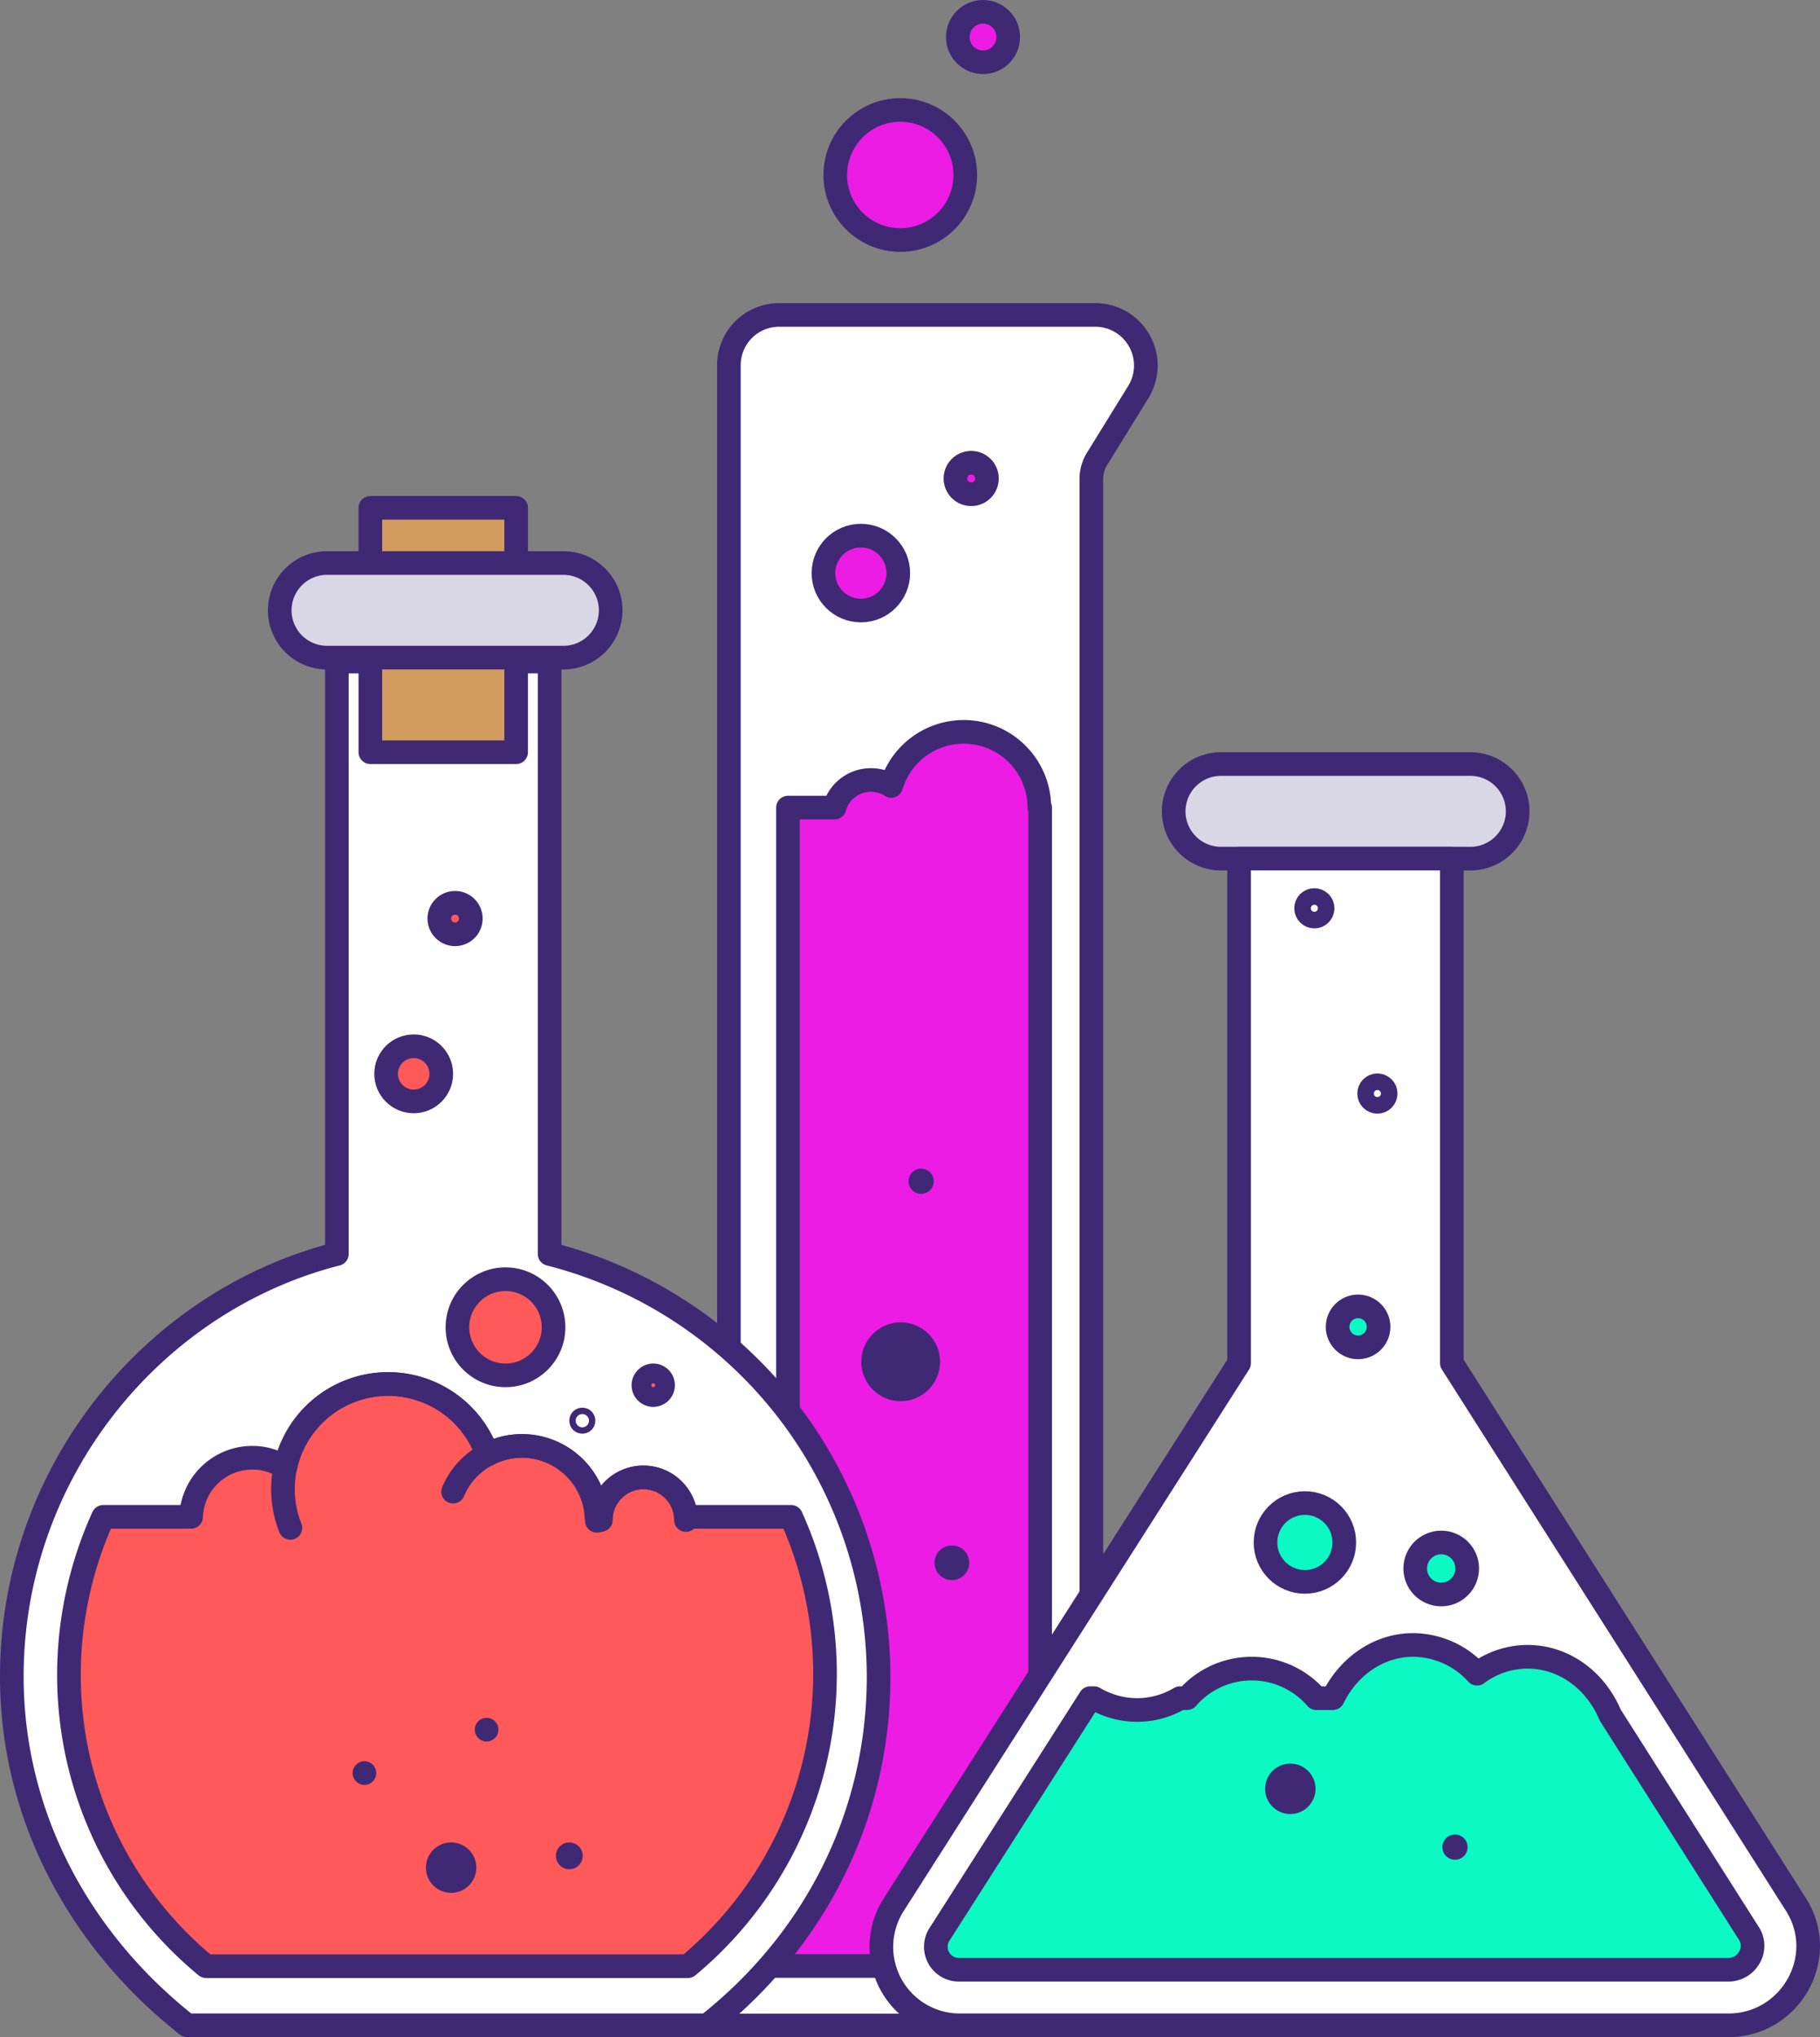
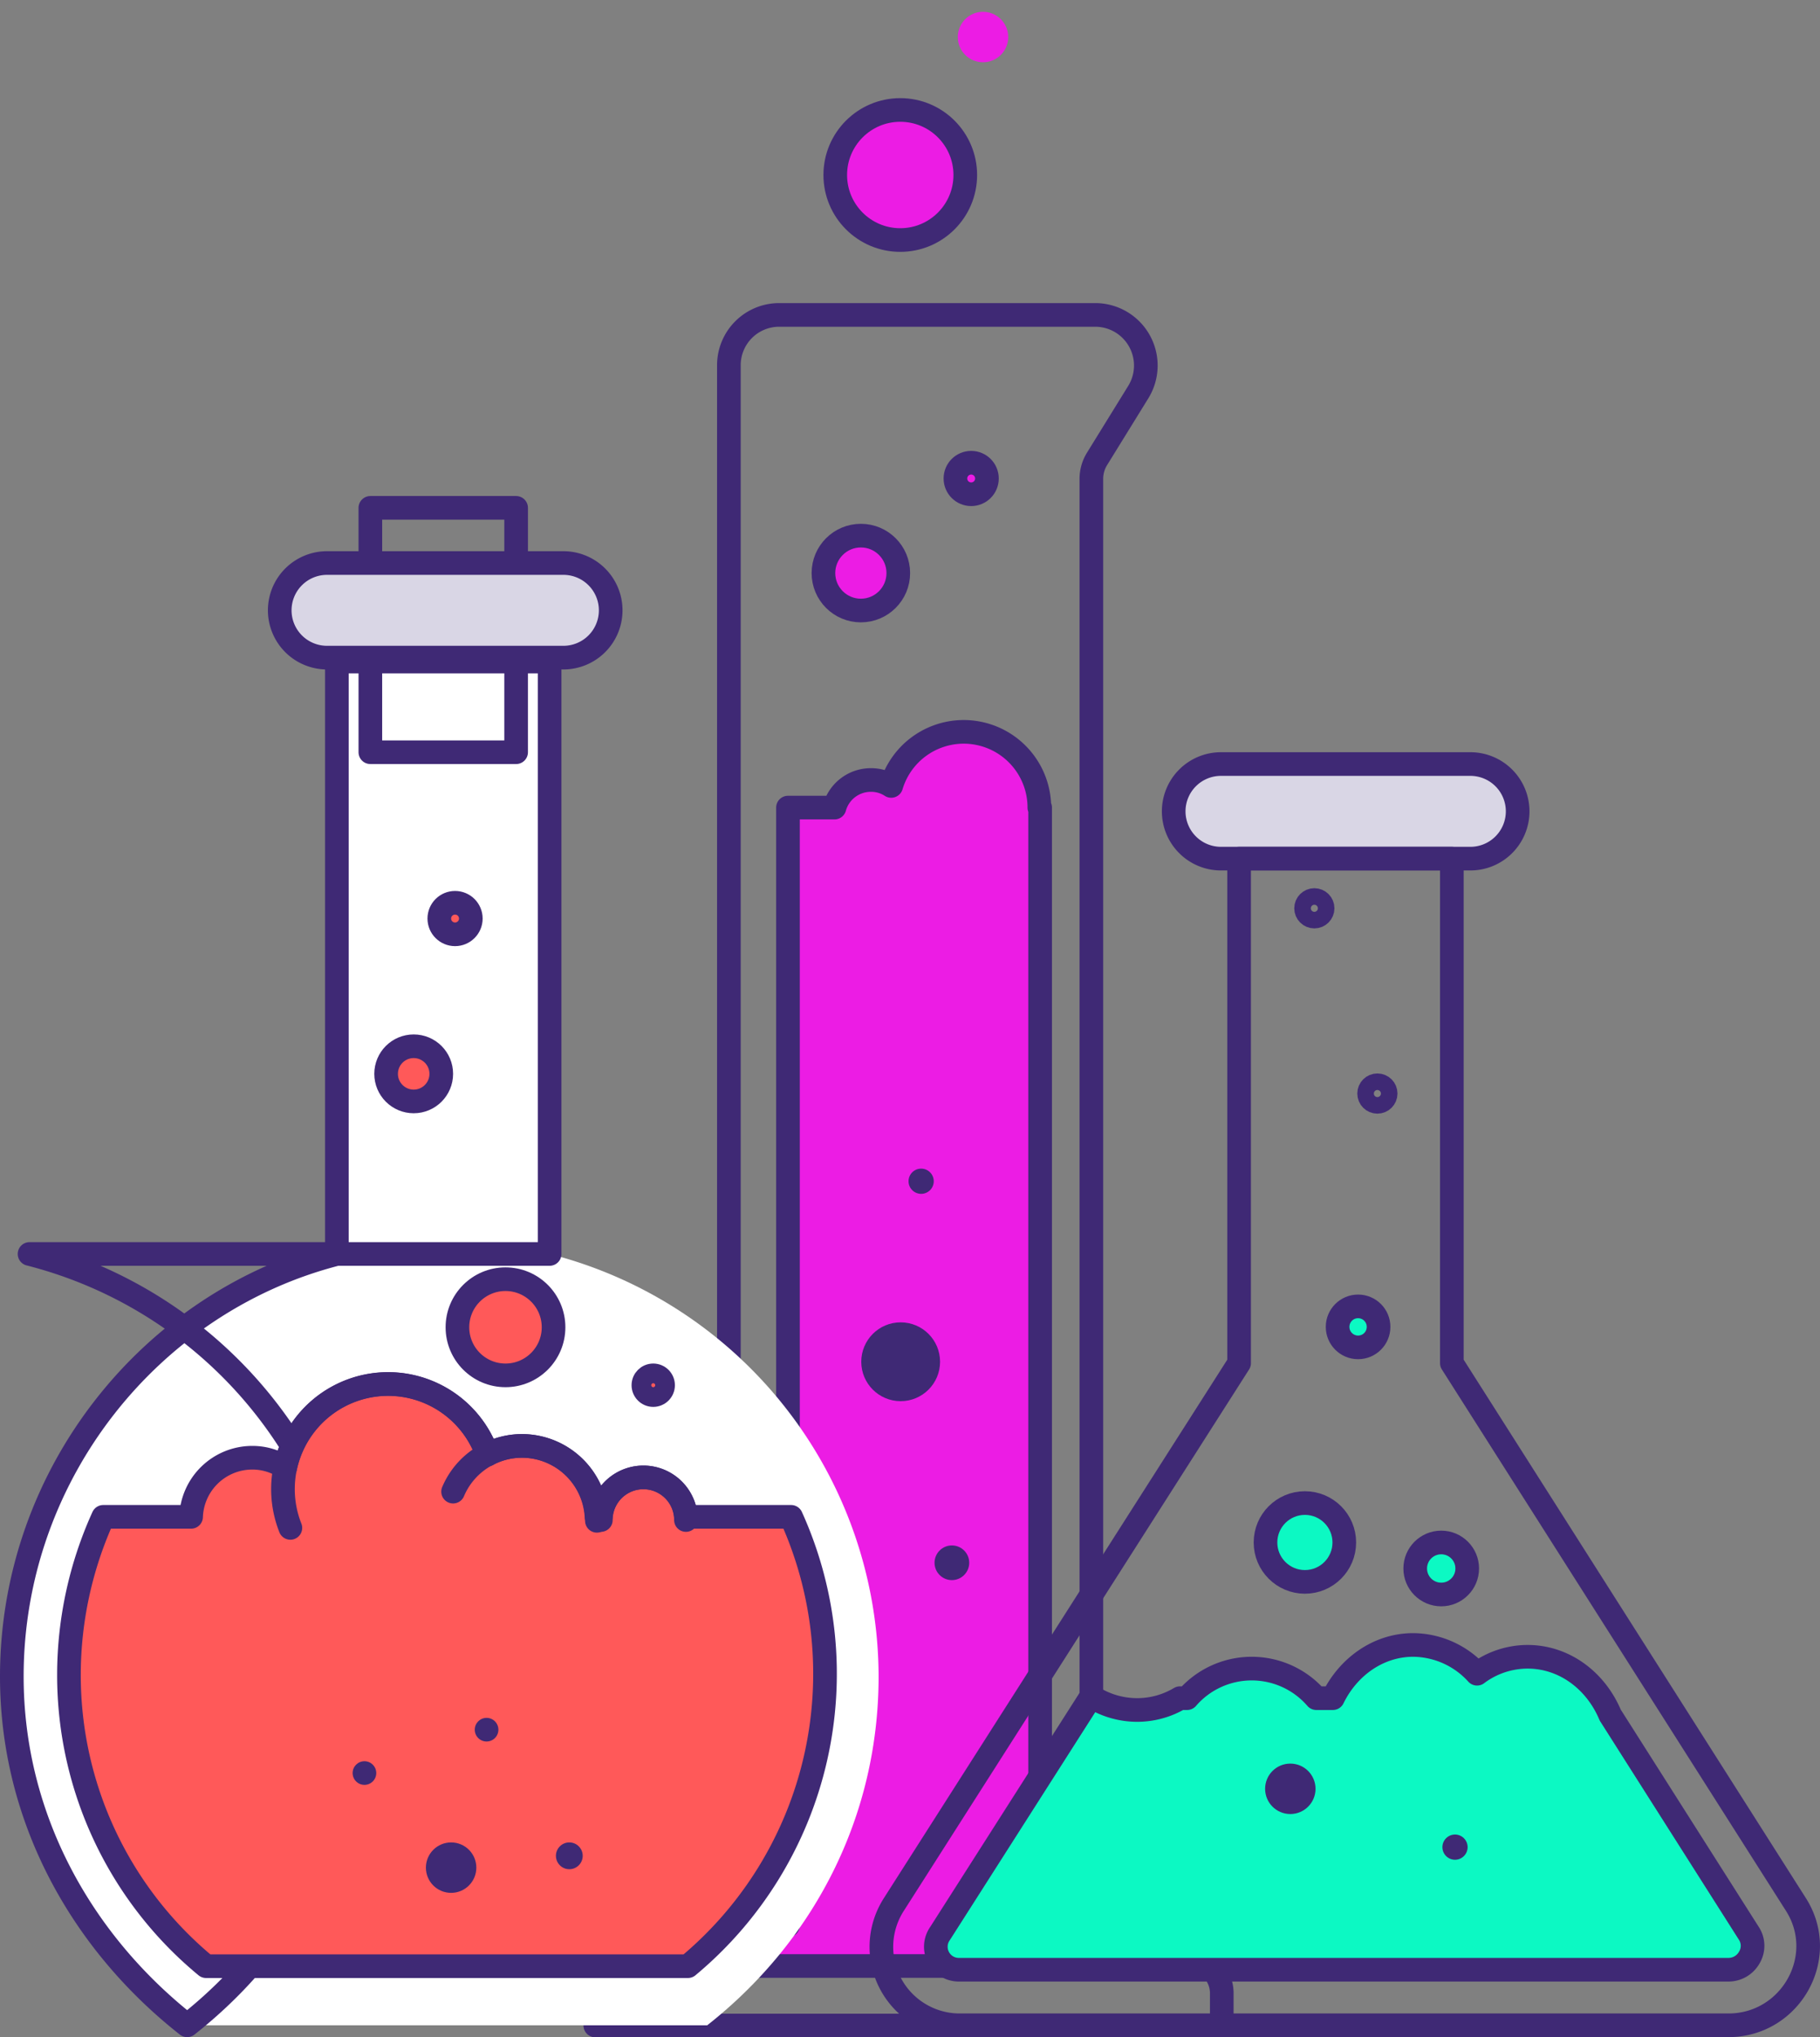
<svg xmlns="http://www.w3.org/2000/svg" viewBox="0 0 461.94 516.9">
  <rect x="0" y="0" width="461.94" height="516.9" fill="#808080" stroke="none" />
  <defs>
    <style>.cls-1{fill:#fff}.cls-2,.cls-8{fill:none;stroke:#3f2975;stroke-linecap:round;stroke-linejoin:round}.cls-2{stroke-width:6px}.cls-3{fill:#ec1ce4}.cls-4{fill:#3f2975}.cls-5{fill:#ff5959}.cls-7{fill:#d9d6e5}.cls-8{stroke-width:5px}.cls-9{fill:#0cf9c3}</style>
  </defs>
  <g id="Layer_2" data-name="Layer 2">
    <g id="Layer_1-2" data-name="Layer 1">
-       <path id="_Path_" data-name="&lt;Path&gt;" class="cls-1" d="M302.4 496.9a74.68 74.68 0 00-24.4-17.4V118.8l11.5-19.9A13.27 13.27 0 00278 79h-78.7A13.29 13.29 0 00186 92.3v387.3a77.45 77.45 0 00-25 17.4h-.3a8.6 8.6 0 00-8.6 8.6v7.4h159v-7.4a8.84 8.84 0 00-8.7-8.7z" />
      <path id="_Path_2" data-name="&lt;Path&gt;" class="cls-2" d="M301.4 496.9a74.68 74.68 0 00-24.4-17.4v-358a9.66 9.66 0 011.4-5l10.5-17A12.84 12.84 0 00278 79.9h-80.2A12.76 12.76 0 00185 92.7v386.8c-10 4.5-17.6 11.4-24 18.4h-.3a9.6 9.6 0 00-9.6 9.6v6.4h159v-8.4a8.82 8.82 0 00-8.7-8.6z" />
      <path id="_Path_3" data-name="&lt;Path&gt;" class="cls-3" d="M272.2 492.3l-8.2-3.7V204.9h-.2a19.2 19.2 0 00-37.6-5.5 9.31 9.31 0 00-5.2-1.5 9.57 9.57 0 00-9.2 7H200v283.6l-8.2 3.7a78.43 78.43 0 00-11.8 6.6h103.7a74.71 74.71 0 00-11.5-6.5z" />
      <path id="_Path_4" data-name="&lt;Path&gt;" class="cls-2" d="M272.2 492.3l-8.2-3.7V204.9h-.2a19.2 19.2 0 00-37.6-5.5 9.31 9.31 0 00-5.2-1.5 9.57 9.57 0 00-9.2 7H200v283.6l-8.2 3.7a78.43 78.43 0 00-11.8 6.6h103.7a74.71 74.71 0 00-11.5-6.5z" />
      <circle id="_Path_5" data-name="&lt;Path&gt;" class="cls-3" cx="218.5" cy="145.4" r="9.5" />
      <circle id="_Path_6" data-name="&lt;Path&gt;" class="cls-2" cx="218.5" cy="145.4" r="9.5" />
      <circle id="_Path_7" data-name="&lt;Path&gt;" class="cls-3" cx="228.5" cy="44.4" r="16.5" />
      <circle id="_Path_8" data-name="&lt;Path&gt;" class="cls-2" cx="228.5" cy="44.4" r="16.5" />
      <circle id="_Path_9" data-name="&lt;Path&gt;" class="cls-3" cx="249.5" cy="9.4" r="6.4" />
-       <circle id="_Path_10" data-name="&lt;Path&gt;" class="cls-2" cx="249.5" cy="9.4" r="6.4" />
      <circle id="_Path_11" data-name="&lt;Path&gt;" class="cls-3" cx="246.5" cy="121.4" r="4" />
      <circle id="_Path_12" data-name="&lt;Path&gt;" class="cls-2" cx="246.5" cy="121.4" r="4" />
      <circle id="_Path_13" data-name="&lt;Path&gt;" class="cls-4" cx="233.8" cy="299.7" r="3.2" />
      <circle id="_Path_14" data-name="&lt;Path&gt;" class="cls-4" cx="228.6" cy="345.5" r="10" />
      <circle id="_Path_15" data-name="&lt;Path&gt;" class="cls-4" cx="241.6" cy="396.5" r="4.4" />
      <g>
        <path id="_Path_16" data-name="&lt;Path&gt;" class="cls-1" d="M139.5 318.15v-150.3h-54v150.3c-47 12-82.5 55.7-82.5 107.2 0 36 17.8 67.5 44.5 88.5h132c26.7-21 43.5-52.5 43.5-88.5a110.86 110.86 0 00-83.5-107.2z" />
-         <path id="_Path_17" data-name="&lt;Path&gt;" class="cls-2" d="M139.5 318.15v-150.3h-54v150.3c-47 12-82.5 55.7-82.5 107.2 0 36 17.8 67.5 44.5 88.5h132c26.7-21 43.5-52.5 43.5-88.5a110.86 110.86 0 00-83.5-107.2z" />
+         <path id="_Path_17" data-name="&lt;Path&gt;" class="cls-2" d="M139.5 318.15v-150.3h-54v150.3c-47 12-82.5 55.7-82.5 107.2 0 36 17.8 67.5 44.5 88.5c26.7-21 43.5-52.5 43.5-88.5a110.86 110.86 0 00-83.5-107.2z" />
        <path id="_Path_18" data-name="&lt;Path&gt;" class="cls-5" d="M200.8 384.85h-26.7a10.83 10.83 0 00-21.6 0h-1.1a19 19 0 00-18.9-18 18.51 18.51 0 00-8.8 2.2 26.68 26.68 0 00-51.3 3.3 15.09 15.09 0 00-8.4-2.5 15.55 15.55 0 00-15.5 15H26.2a97 97 0 00-8.7 40 95.69 95.69 0 0034.8 74h122.3a96.47 96.47 0 0026.2-114z" />
        <path id="_Path_19" data-name="&lt;Path&gt;" class="cls-2" d="M200.8 384.85h-26.7a10.83 10.83 0 00-21.6 0h-1.1a19 19 0 00-18.9-18 18.51 18.51 0 00-8.8 2.2 26.68 26.68 0 00-51.3 3.3 15.09 15.09 0 00-8.4-2.5 15.55 15.55 0 00-15.5 15H26.2a97 97 0 00-8.7 40 95.69 95.69 0 0034.8 74h122.3a96.47 96.47 0 0026.2-114z" />
        <path id="_Path_20" data-name="&lt;Path&gt;" class="cls-2" d="M73.7 387.65a26.68 26.68 0 1150-18.6" />
        <path id="_Path_21" data-name="&lt;Path&gt;" class="cls-2" d="M115 378.45a19 19 0 0136.5 7.4" />
        <path id="_Path_22" data-name="&lt;Path&gt;" class="cls-2" d="M152.5 385.65a10.8 10.8 0 1121.6 0" />
-         <path id="_Path_23" data-name="&lt;Path&gt;" fill="#d29c5e" d="M94 128.85h37v62H94z" />
        <path id="_Path_24" data-name="&lt;Path&gt;" class="cls-2" d="M94 128.85h37v62H94z" />
        <path id="_Path_25" data-name="&lt;Path&gt;" class="cls-7" d="M143 166.85H83a12 12 0 01-12-12 12 12 0 0112-12h60a12 12 0 0112 12 12 12 0 01-12 12z" />
        <path id="_Path_26" data-name="&lt;Path&gt;" class="cls-2" d="M143 166.85H83a12 12 0 01-12-12 12 12 0 0112-12h60a12 12 0 0112 12 12 12 0 01-12 12z" />
        <circle id="_Path_27" data-name="&lt;Path&gt;" class="cls-5" cx="128.3" cy="336.75" r="12.2" />
        <circle id="_Path_28" data-name="&lt;Path&gt;" class="cls-5" cx="115.5" cy="233.05" r="5.5" />
        <circle id="_Path_29" data-name="&lt;Path&gt;" class="cls-5" cx="105" cy="272.45" r="7" />
        <circle id="_Path_30" data-name="&lt;Path&gt;" class="cls-2" cx="128.3" cy="336.75" r="12.2" />
        <circle id="_Path_31" data-name="&lt;Path&gt;" class="cls-2" cx="115.5" cy="233.05" r="4" />
        <circle id="_Path_32" data-name="&lt;Path&gt;" class="cls-2" cx="105" cy="272.45" r="7" />
        <circle id="_Path_33" data-name="&lt;Path&gt;" class="cls-5" cx="165.8" cy="351.45" r="3" />
        <circle id="_Path_34" data-name="&lt;Path&gt;" class="cls-8" cx="165.8" cy="351.45" r="3" />
-         <circle id="_Path_35" data-name="&lt;Path&gt;" class="cls-8" cx="147.8" cy="360.45" r=".8" />
        <circle id="_Path_36" data-name="&lt;Path&gt;" class="cls-4" cx="92.5" cy="449.85" r="3" />
        <circle id="_Path_37" data-name="&lt;Path&gt;" class="cls-4" cx="114.5" cy="473.85" r="6.4" />
        <circle id="_Path_38" data-name="&lt;Path&gt;" class="cls-4" cx="123.5" cy="438.85" r="3" />
        <circle id="_Path_39" data-name="&lt;Path&gt;" class="cls-4" cx="144.5" cy="470.85" r="3.4" />
      </g>
      <g>
        <path id="_Path_40" data-name="&lt;Path&gt;" class="cls-7" d="M373.2 217.85h-63.3a12 12 0 01-12-12 12 12 0 0112-12h63.3a12 12 0 0112 12 12 12 0 01-12 12z" />
        <path id="_Path_41" data-name="&lt;Path&gt;" class="cls-2" d="M373.2 217.85h-63.3a12 12 0 01-12-12 12 12 0 0112-12h63.3a12 12 0 0112 12 12 12 0 01-12 12z" />
-         <path id="_Path_42" data-name="&lt;Path&gt;" class="cls-1" d="M368.5 345.85v-128h-54v128l-87.6 137.3a19.89 19.89 0 0016.7 30.7h195.1c15.8 0 25.6-17.4 17.1-30.7z" />
        <path id="_Path_43" data-name="&lt;Path&gt;" class="cls-2" d="M368.5 345.85v-128h-54v128l-87.6 137.3a19.89 19.89 0 0016.7 30.7h195.1c15.8 0 25.6-17.4 17.1-30.7z" />
        <path id="_Path_44" data-name="&lt;Path&gt;" class="cls-9" d="M443.9 490.55l-35.2-55.4c-3.7-8.8-11.7-14.8-21-14.8a21.43 21.43 0 00-12.8 4.3 22.13 22.13 0 00-16.2-7.3c-8.8 0-16.5 5.5-20.4 13.5h-4.2a21.68 21.68 0 00-32.8 0h-1.8a21.22 21.22 0 01-10.9 3 21.49 21.49 0 01-10.9-3h-1l-38.1 59.7a5.83 5.83 0 004.9 9.2h195.1a6.06 6.06 0 005.4-3.1 5.77 5.77 0 00-.1-6.1z" />
        <path id="_Path_45" data-name="&lt;Path&gt;" class="cls-2" d="M443.9 490.55l-35.2-55.4c-3.7-8.8-11.7-14.8-21-14.8a21.43 21.43 0 00-12.8 4.3 22.13 22.13 0 00-16.2-7.3c-8.8 0-16.5 5.5-20.4 13.5h-4.2a21.68 21.68 0 00-32.8 0h-1.8a21.22 21.22 0 01-10.9 3 21.49 21.49 0 01-10.9-3h-1l-38.1 59.7a5.83 5.83 0 004.9 9.2h195.1a6.06 6.06 0 005.4-3.1 5.77 5.77 0 00-.1-6.1z" />
        <circle id="_Path_46" data-name="&lt;Path&gt;" class="cls-9" cx="331.2" cy="391.35" r="10" />
        <circle id="_Path_47" data-name="&lt;Path&gt;" class="cls-2" cx="331.2" cy="391.35" r="10" />
        <circle id="_Path_48" data-name="&lt;Path&gt;" class="cls-9" cx="365.8" cy="397.95" r="6.6" />
        <circle id="_Path_49" data-name="&lt;Path&gt;" class="cls-2" cx="365.8" cy="397.95" r="6.6" />
        <circle id="_Path_50" data-name="&lt;Path&gt;" class="cls-9" cx="344.7" cy="336.65" r="5.2" />
        <circle id="_Path_51" data-name="&lt;Path&gt;" class="cls-2" cx="344.7" cy="336.65" r="5.2" />
        <circle id="_Path_52" data-name="&lt;Path&gt;" class="cls-4" cx="327.5" cy="453.85" r="6.4" />
        <circle id="_Path_53" data-name="&lt;Path&gt;" class="cls-4" cx="369.3" cy="468.65" r="3.2" />
        <circle id="_Path_54" data-name="&lt;Path&gt;" class="cls-2" cx="349.6" cy="277.45" r="2.1" />
        <circle id="_Path_55" data-name="&lt;Path&gt;" class="cls-2" cx="333.6" cy="230.45" r="2.1" />
      </g>
    </g>
  </g>
</svg>